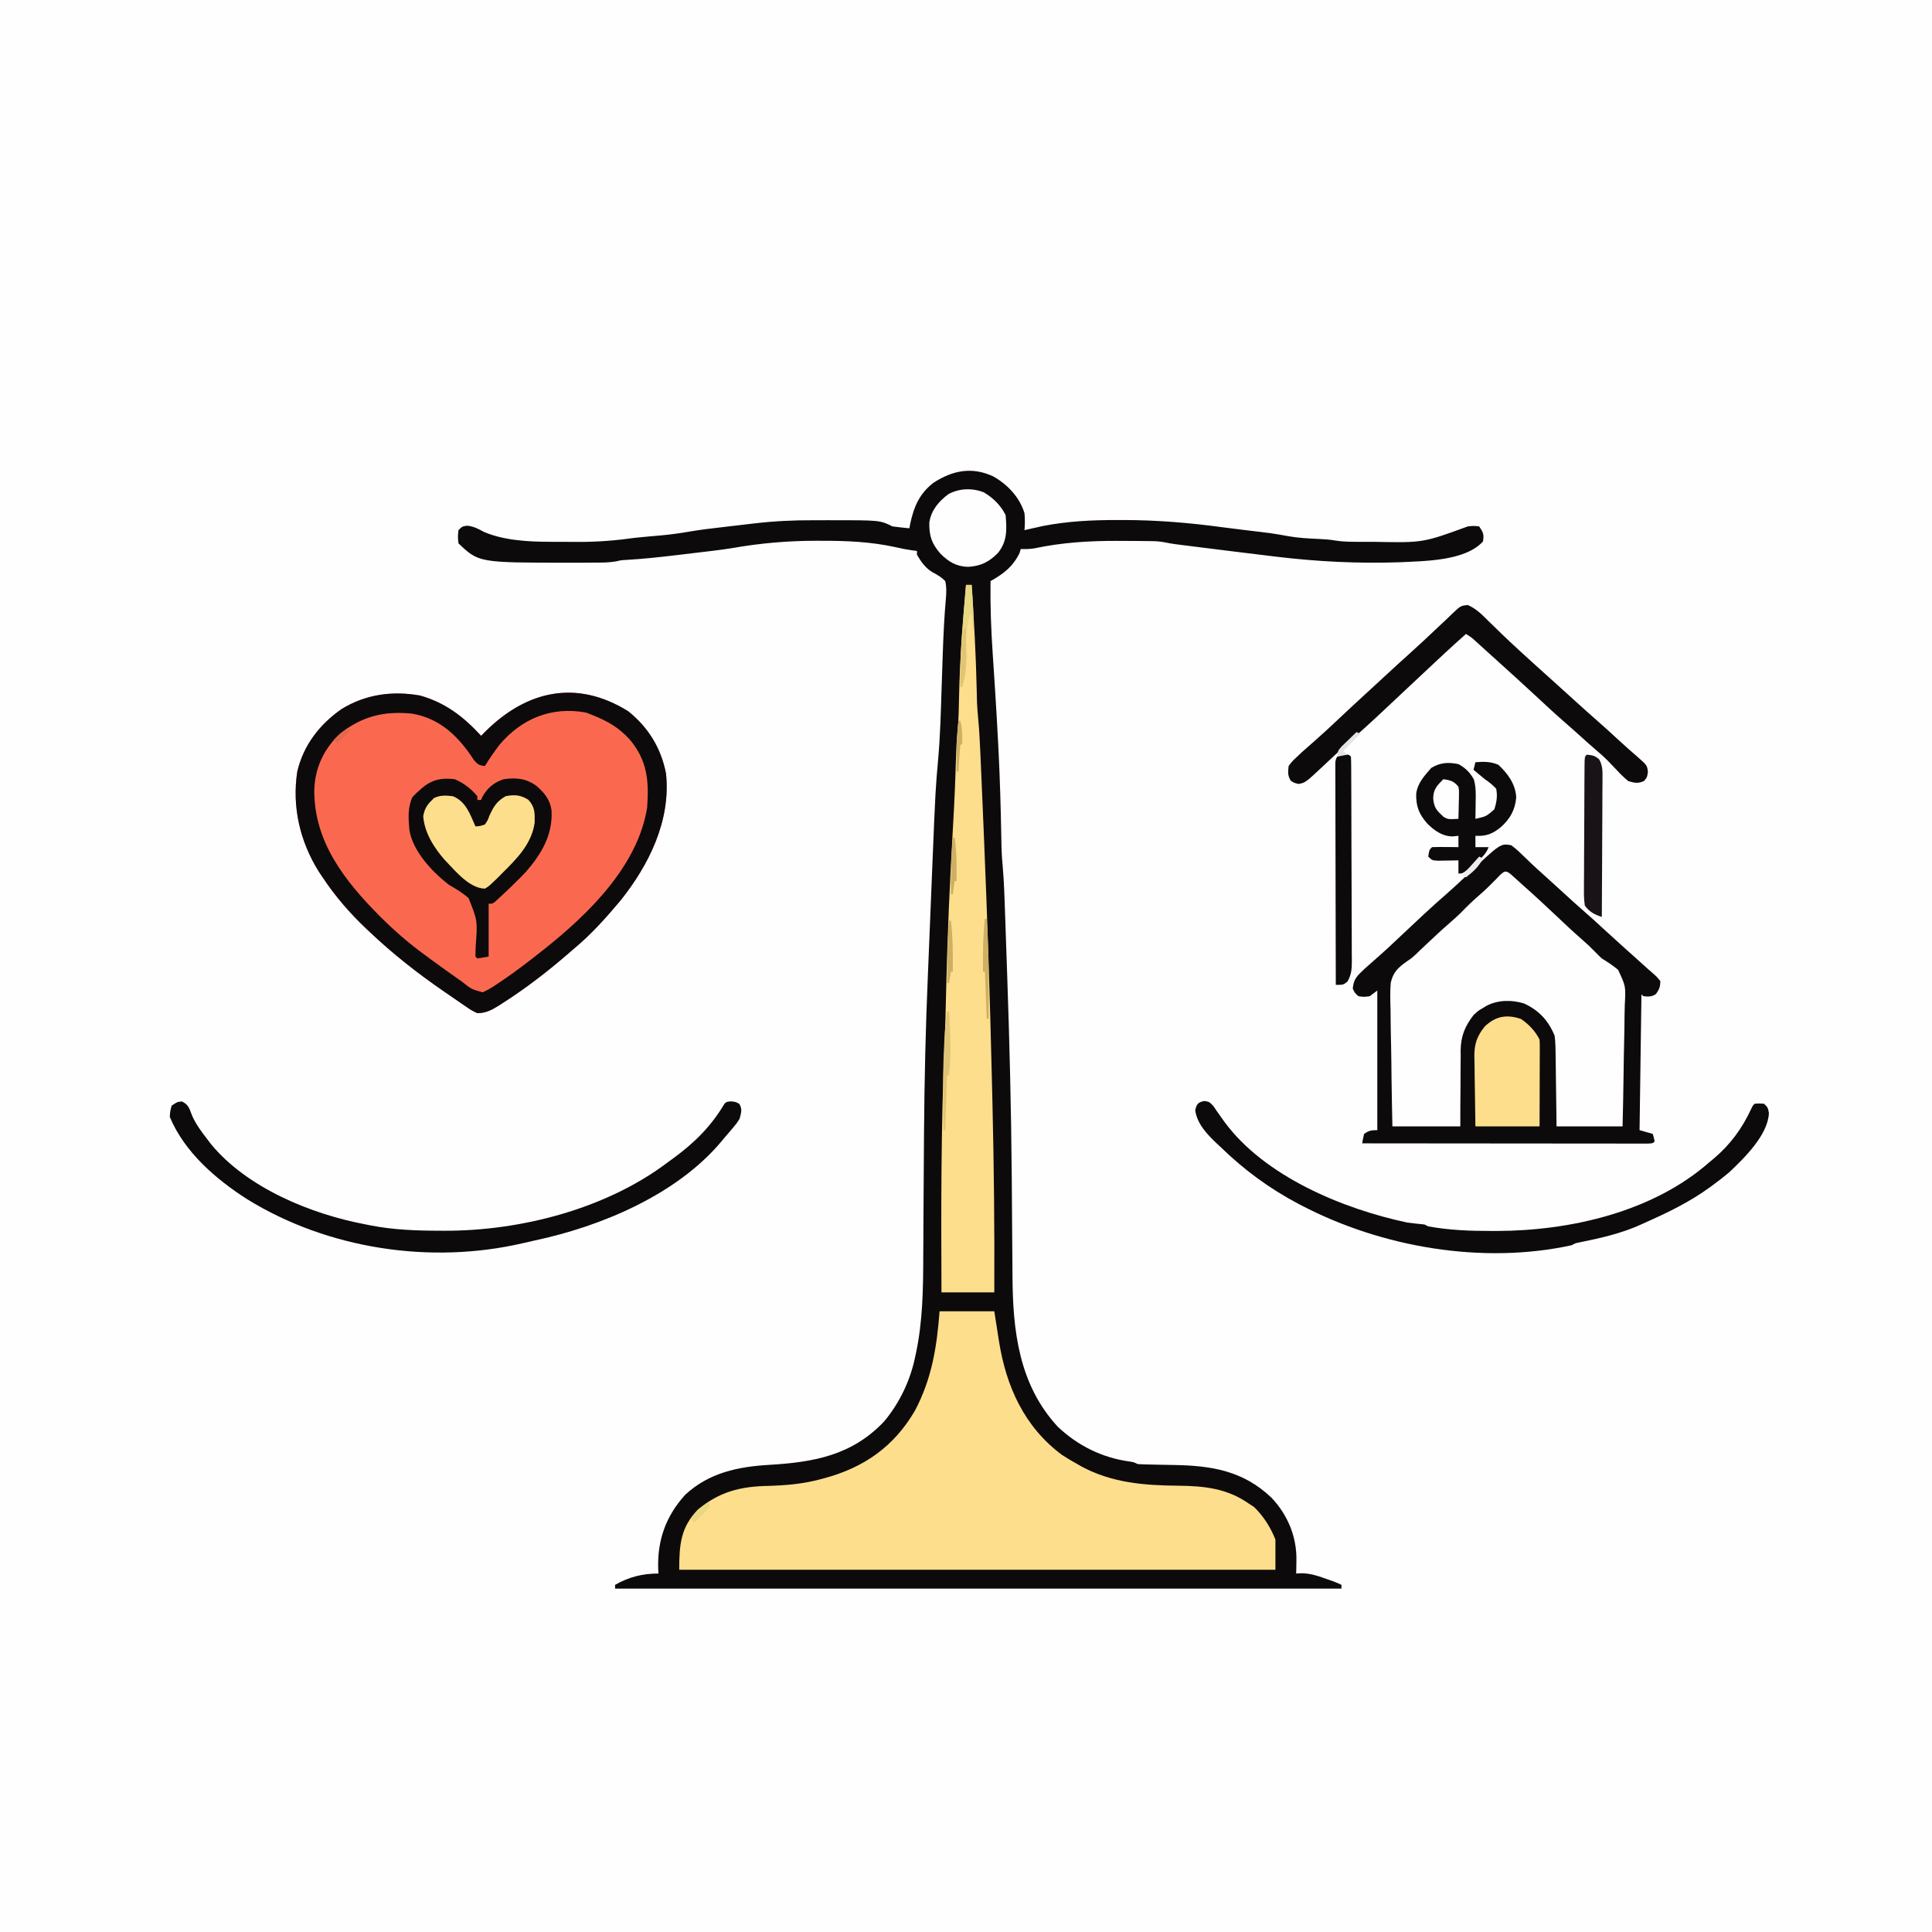
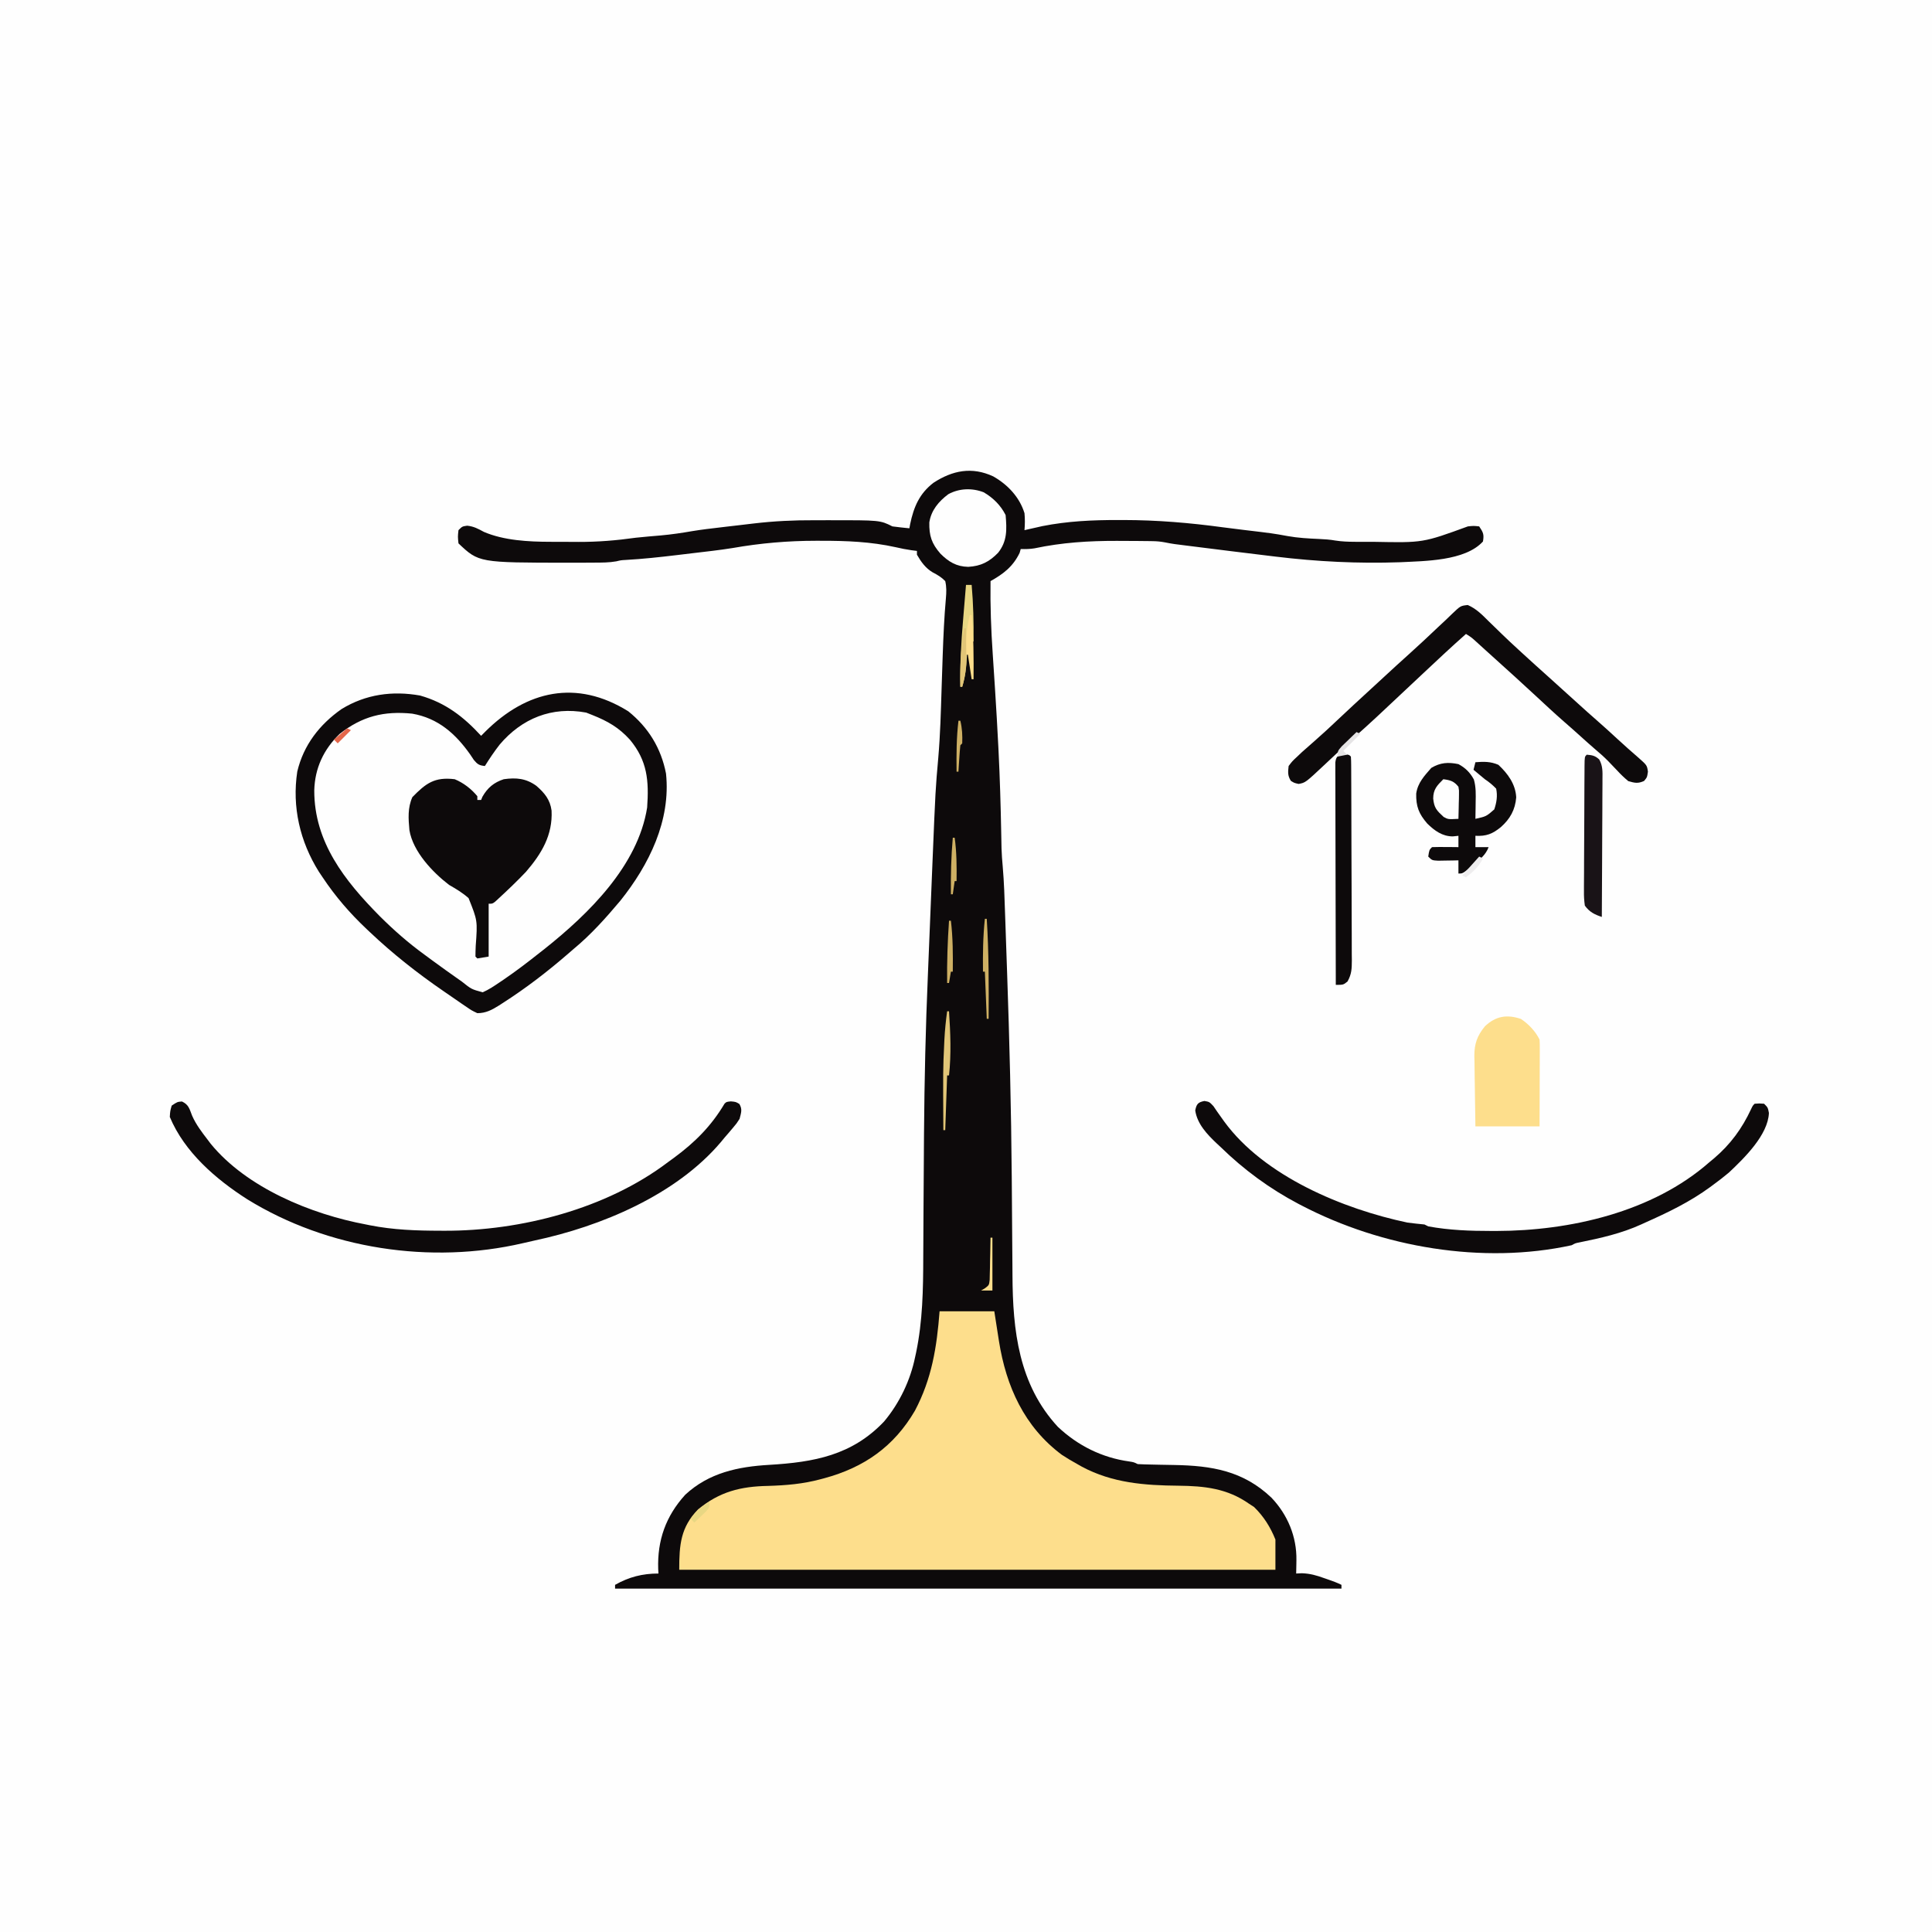
<svg xmlns="http://www.w3.org/2000/svg" version="1.1" width="1024" height="1024">
  <rect width="100%" height="100%" fill="#333333" stroke="none" />
  <path d="M0 0 C337.92 0 675.84 0 1024 0 C1024 337.92 1024 675.84 1024 1024 C686.08 1024 348.16 1024 0 1024 C0 686.08 0 348.16 0 0 Z " fill="#FEFEFE" transform="translate(0,0)" />
  <path d="M0 0 C7.629 4.327 13.939 10.961 16.562 19.5 C16.851 22.537 16.816 25.463 16.562 28.5 C17.399 28.307 18.236 28.113 19.098 27.914 C20.262 27.654 21.426 27.393 22.625 27.125 C23.75 26.87 24.876 26.615 26.035 26.352 C39.471 23.696 52.601 23.1 66.25 23.125 C67.204 23.125 68.159 23.124 69.142 23.124 C86.837 23.148 104.135 24.591 121.654 26.974 C125.334 27.469 129.016 27.926 132.703 28.363 C148.354 30.229 148.354 30.229 156 31.625 C161.51 32.616 167.019 32.911 172.603 33.159 C175.571 33.295 178.446 33.479 181.373 34.005 C184.787 34.535 188.026 34.646 191.48 34.668 C192.131 34.672 192.782 34.676 193.452 34.681 C195.552 34.691 197.651 34.691 199.75 34.688 C200.466 34.687 201.183 34.686 201.921 34.686 C227.774 35.19 227.774 35.19 251.562 26.5 C254.625 26.188 254.625 26.188 257.562 26.5 C259.724 29.742 260.205 30.737 259.562 34.5 C250.065 44.917 228.595 44.828 215.562 45.5 C193.379 46.266 171.6 45.184 149.562 42.5 C148.501 42.372 147.44 42.244 146.346 42.112 C132.63 40.454 118.917 38.761 105.211 37.023 C104.11 36.885 103.009 36.747 101.875 36.604 C100.854 36.473 99.832 36.343 98.779 36.208 C97.889 36.095 96.998 35.982 96.081 35.866 C94.377 35.618 92.679 35.317 90.993 34.967 C88.757 34.537 86.731 34.356 84.46 34.323 C83.683 34.31 82.905 34.298 82.104 34.285 C81.272 34.277 80.44 34.269 79.582 34.262 C78.704 34.252 77.826 34.243 76.921 34.233 C74.073 34.208 71.224 34.196 68.375 34.188 C67.41 34.184 66.444 34.18 65.45 34.176 C50.593 34.147 36.414 35.038 21.834 38.133 C19.376 38.53 17.048 38.562 14.562 38.5 C14.377 39.16 14.191 39.82 14 40.5 C10.525 47.753 5.405 51.684 -1.438 55.5 C-1.624 68.442 -1.155 81.248 -0.269 94.158 C0.091 99.43 0.427 104.703 0.766 109.977 C0.834 111.038 0.903 112.1 0.974 113.194 C1.613 123.147 2.184 133.102 2.688 143.062 C2.728 143.864 2.769 144.665 2.81 145.49 C3.526 159.859 3.942 174.232 4.221 188.615 C4.245 189.778 4.245 189.778 4.27 190.964 C4.313 193.04 4.351 195.116 4.389 197.192 C4.486 200.429 4.739 203.632 5.033 206.857 C5.762 215.253 5.997 223.665 6.281 232.086 C6.345 233.909 6.408 235.732 6.472 237.556 C6.605 241.387 6.735 245.218 6.865 249.049 C7.026 253.806 7.191 258.562 7.359 263.319 C8.62 299.253 9.514 335.185 9.809 371.141 C9.817 372.157 9.825 373.174 9.834 374.221 C9.91 383.507 9.983 392.794 10.039 402.081 C10.071 407.262 10.113 412.444 10.16 417.626 C10.175 419.554 10.188 421.482 10.196 423.409 C10.331 452.666 13.479 481.286 34.25 503.75 C44.864 513.75 57.696 520.12 72.094 522.105 C74.562 522.5 74.562 522.5 76.562 523.5 C79.058 523.633 81.53 523.71 84.027 523.746 C85.566 523.779 87.104 523.812 88.643 523.846 C91.058 523.893 93.473 523.937 95.889 523.977 C115.756 524.32 132.463 527.023 147.453 541.301 C156.045 550.322 160.907 562.018 160.688 574.438 C160.678 575.121 160.669 575.805 160.66 576.51 C160.637 578.173 160.601 579.837 160.562 581.5 C162.053 581.425 162.053 581.425 163.574 581.348 C167.958 581.515 171.293 582.463 175.375 583.938 C176.042 584.168 176.709 584.398 177.396 584.635 C179.847 585.488 182.24 586.339 184.562 587.5 C184.562 588.16 184.562 588.82 184.562 589.5 C57.513 589.5 -69.538 589.5 -200.438 589.5 C-200.438 588.84 -200.438 588.18 -200.438 587.5 C-193.065 583.327 -185.933 581.5 -177.438 581.5 C-177.484 580.724 -177.53 579.948 -177.578 579.148 C-178.088 563.883 -173.55 551.08 -163.25 539.75 C-150.725 528.092 -135.169 524.846 -118.729 523.905 C-95.038 522.498 -74.859 518.884 -57.812 500.875 C-49.632 491.085 -43.904 479.07 -41.375 466.625 C-41.215 465.893 -41.054 465.161 -40.889 464.406 C-37.398 447.639 -37.132 431.006 -37.094 413.953 C-37.081 411.477 -37.067 409 -37.052 406.524 C-37.022 401.3 -36.996 396.077 -36.974 390.853 C-36.92 377.933 -36.823 365.013 -36.723 352.093 C-36.712 350.751 -36.702 349.41 -36.692 348.068 C-36.476 320.004 -35.843 292 -34.627 263.959 C-34.403 258.744 -34.195 253.527 -33.987 248.311 C-33.522 236.681 -33.048 225.052 -32.568 213.423 C-32.44 210.3 -32.312 207.178 -32.184 204.055 C-30.616 165.933 -30.616 165.933 -29.124 149.073 C-28.071 136.905 -27.76 124.704 -27.375 112.5 C-27.22 107.771 -27.063 103.042 -26.902 98.312 C-26.864 97.191 -26.827 96.07 -26.788 94.915 C-26.435 84.814 -25.992 74.718 -25.094 64.649 C-24.818 61.376 -24.704 58.705 -25.438 55.5 C-27.473 53.402 -29.447 52.247 -32.035 50.902 C-35.854 48.673 -38.255 45.301 -40.438 41.5 C-40.438 40.84 -40.438 40.18 -40.438 39.5 C-41.88 39.316 -41.88 39.316 -43.352 39.129 C-46.18 38.729 -48.93 38.178 -51.711 37.527 C-64.926 34.607 -77.769 34.108 -91.25 34.125 C-92.545 34.123 -92.545 34.123 -93.867 34.12 C-108.817 34.123 -123.371 35.372 -138.095 37.964 C-145.205 39.104 -152.368 39.889 -159.518 40.732 C-162.3 41.061 -165.082 41.396 -167.863 41.732 C-176.78 42.798 -185.661 43.764 -194.629 44.269 C-197.373 44.431 -197.373 44.431 -199.756 45.013 C-203.616 45.714 -207.423 45.682 -211.34 45.703 C-212.206 45.71 -213.072 45.717 -213.965 45.724 C-216.768 45.742 -219.572 45.748 -222.375 45.75 C-223.326 45.751 -224.277 45.752 -225.256 45.753 C-272.644 45.719 -272.644 45.719 -283.438 35.5 C-283.812 31.938 -283.812 31.938 -283.438 28.5 C-281.438 26.5 -281.438 26.5 -278.812 26.125 C-275.252 26.521 -273.076 27.729 -269.969 29.414 C-259.341 33.974 -246.296 34.651 -234.809 34.668 C-233.619 34.673 -233.619 34.673 -232.406 34.678 C-230.738 34.683 -229.07 34.685 -227.402 34.685 C-224.905 34.687 -222.409 34.706 -219.912 34.725 C-209.564 34.761 -199.681 33.945 -189.438 32.5 C-185.023 32.033 -180.6 31.661 -176.176 31.289 C-170.559 30.787 -165.056 29.964 -159.5 29.004 C-154.477 28.177 -149.43 27.589 -144.375 27 C-143.396 26.883 -142.417 26.765 -141.408 26.645 C-139.299 26.395 -137.188 26.151 -135.077 25.913 C-132.417 25.611 -129.76 25.295 -127.103 24.97 C-116.327 23.693 -105.697 23.185 -94.848 23.239 C-92.306 23.25 -89.765 23.239 -87.223 23.227 C-60.029 23.204 -60.029 23.204 -53.438 26.5 C-51.901 26.725 -50.358 26.908 -48.812 27.062 C-47.995 27.146 -47.178 27.23 -46.336 27.316 C-45.709 27.377 -45.083 27.438 -44.438 27.5 C-44.234 26.375 -44.234 26.375 -44.027 25.227 C-42.124 16.177 -39.136 9.096 -31.641 3.359 C-21.604 -3.172 -11.302 -5.266 0 0 Z " fill="#0D0A0B" transform="translate(526.438,252.5)" />
-   <path d="M0 0 C10.681 8.579 17.389 19.551 20 33 C22.616 57.887 11.047 81.332 -4.188 100.375 C-11.865 109.52 -19.783 118.383 -29 126 C-30.394 127.208 -30.394 127.208 -31.816 128.441 C-42.834 137.981 -54.336 146.841 -66.625 154.688 C-67.276 155.11 -67.926 155.532 -68.597 155.967 C-72.375 158.318 -75.507 160 -80 160 C-83.051 158.551 -83.051 158.551 -86.312 156.312 C-86.911 155.907 -87.509 155.501 -88.125 155.083 C-89.419 154.201 -90.706 153.309 -91.988 152.411 C-94.023 150.984 -96.074 149.583 -98.129 148.184 C-111.832 138.767 -124.926 128.445 -137 117 C-137.528 116.505 -138.056 116.009 -138.6 115.499 C-147.537 107.061 -155.185 98.232 -162 88 C-162.668 87.005 -163.335 86.01 -164.023 84.984 C-174.008 69.026 -178.291 50.67 -175.438 31.938 C-172.106 17.884 -163.627 6.989 -151.98 -1.172 C-139.182 -9.022 -125.035 -10.961 -110.352 -8.352 C-96.865 -4.531 -87.284 2.894 -78 13 C-76.892 11.884 -76.892 11.884 -75.762 10.746 C-53.868 -11.023 -27.41 -17.075 0 0 Z " fill="#FA694F" transform="translate(333,377)" />
  <path d="M0 0 C9.57 0 19.14 0 29 0 C30.875 12 30.875 12 31.453 15.734 C35.264 39.83 44.903 61.294 64.859 76.125 C67.522 77.87 70.212 79.466 73 81 C73.81 81.459 74.619 81.918 75.453 82.391 C91.552 91.011 108.709 92.299 126.579 92.456 C140.381 92.6 152.431 93.874 164 102 C164.887 102.577 165.774 103.155 166.688 103.75 C171.774 108.699 175.377 114.442 178 121 C178 126.28 178 131.56 178 137 C73.72 137 -30.56 137 -138 137 C-138 123.682 -137.234 114.49 -128 105 C-116.602 95.618 -105.442 92.83 -90.938 92.562 C-81.276 92.268 -72.365 91.533 -63 89 C-62.342 88.825 -61.684 88.649 -61.006 88.468 C-40.006 82.756 -24.184 71.734 -13.066 52.688 C-4.113 35.744 -1.469 19.095 0 0 Z " fill="#FDDE8C" transform="translate(498,695)" />
-   <path d="M0 0 C2.098 1.588 3.84 3.098 5.688 4.938 C6.753 5.958 7.82 6.977 8.887 7.996 C9.413 8.506 9.94 9.017 10.482 9.542 C12.607 11.583 14.8 13.542 17 15.5 C20.733 18.849 24.434 22.23 28.125 25.625 C31.384 28.622 34.655 31.599 38 34.5 C41.878 37.863 45.655 41.333 49.433 44.808 C55.134 50.049 60.892 55.225 66.668 60.383 C68.381 61.916 70.088 63.454 71.789 65 C73.1 66.186 74.424 67.358 75.773 68.5 C77.188 69.75 77.188 69.75 79 72 C79 74.972 78.423 76.387 76.75 78.812 C74.396 80.41 72.785 80.293 70 80 C69.67 79.67 69.34 79.34 69 79 C68.67 102.76 68.34 126.52 68 151 C70.31 151.66 72.62 152.32 75 153 C75.562 154.938 75.562 154.938 76 157 C75 158 75 158 72.472 158.123 C70.77 158.122 70.77 158.122 69.033 158.12 C67.088 158.122 67.088 158.122 65.103 158.124 C63.652 158.121 62.201 158.117 60.75 158.114 C59.232 158.113 57.715 158.113 56.198 158.114 C52.066 158.114 47.934 158.108 43.802 158.101 C39.488 158.095 35.174 158.095 30.861 158.093 C22.687 158.09 14.513 158.082 6.339 158.072 C-2.964 158.061 -12.268 158.055 -21.571 158.05 C-40.714 158.04 -59.857 158.022 -79 158 C-78.617 155.582 -78.617 155.582 -78 153 C-75.437 151.206 -74.169 151 -71 151 C-71 126.58 -71 102.16 -71 77 C-72.32 77.99 -73.64 78.98 -75 80 C-78.062 80.438 -78.062 80.438 -81 80 C-82.938 78.312 -82.938 78.312 -84 76 C-83.636 71.85 -82.434 69.951 -79.438 67.125 C-78.797 66.509 -78.156 65.893 -77.496 65.258 C-75.43 63.389 -73.342 61.554 -71.238 59.727 C-66.972 56.007 -62.855 52.146 -58.75 48.25 C-50.658 40.604 -42.566 32.958 -34.156 25.66 C-30.712 22.655 -27.374 19.556 -24.064 16.405 C-5.745 -1.029 -5.745 -1.029 0 0 Z M-5.883 15.723 C-6.623 16.495 -7.363 17.267 -8.125 18.062 C-11.016 21.023 -13.918 23.873 -17.062 26.562 C-20.471 29.485 -23.632 32.583 -26.75 35.812 C-28.705 37.713 -30.701 39.503 -32.758 41.289 C-36.896 44.883 -40.895 48.608 -44.875 52.375 C-46.184 53.613 -47.494 54.85 -48.805 56.086 C-49.743 57.001 -49.743 57.001 -50.701 57.935 C-53 60 -53 60 -55.563 61.705 C-60.076 64.94 -62.632 67.369 -63.877 72.895 C-64.286 77.724 -64.126 82.54 -63.977 87.379 C-63.958 89.16 -63.944 90.94 -63.934 92.721 C-63.896 97.383 -63.798 102.042 -63.687 106.703 C-63.566 112.308 -63.52 117.915 -63.462 123.521 C-63.365 132.016 -63.174 140.504 -63 149 C-51.12 149 -39.24 149 -27 149 C-26.997 145.579 -26.995 142.158 -26.992 138.633 C-26.969 135.293 -26.936 131.954 -26.902 128.614 C-26.884 126.306 -26.877 123.998 -26.88 121.689 C-26.883 118.357 -26.847 115.027 -26.805 111.695 C-26.814 110.675 -26.823 109.655 -26.832 108.604 C-26.682 101.066 -24.572 95.992 -20 90 C-17.551 87.746 -17.551 87.746 -15.312 86.438 C-14.566 85.982 -13.82 85.527 -13.051 85.059 C-6.969 81.919 0.325 81.857 6.801 83.871 C14.708 87.531 19.721 92.943 23 101 C23.466 104.693 23.488 108.367 23.512 112.086 C23.53 113.143 23.548 114.2 23.566 115.289 C23.62 118.651 23.654 122.013 23.688 125.375 C23.721 127.66 23.755 129.945 23.791 132.23 C23.878 137.82 23.938 143.41 24 149 C35.55 149 47.1 149 59 149 C59.32 135.001 59.32 135.001 59.537 121.002 C59.603 115.286 59.68 109.573 59.83 103.859 C59.95 99.248 60.015 94.64 60.044 90.028 C60.064 88.274 60.103 86.52 60.163 84.767 C60.714 74.736 60.714 74.736 56.608 65.99 C53.841 63.724 51.042 61.869 48 60 C46.732 58.832 45.493 57.631 44.312 56.375 C42.067 54.053 39.768 51.886 37.316 49.781 C32.975 46.009 28.795 42.085 24.625 38.125 C18.492 32.327 12.319 26.596 6 21 C5.238 20.309 4.476 19.618 3.691 18.906 C2.968 18.257 2.245 17.607 1.5 16.938 C0.871 16.369 0.242 15.801 -0.406 15.215 C-2.895 13.318 -3.597 13.632 -5.883 15.723 Z " fill="#0D0A0B" transform="translate(801,448)" />
-   <path d="M0 0 C0.99 0 1.98 0 3 0 C4.226 18.319 5.235 36.614 5.658 54.97 C5.69 56.256 5.721 57.542 5.754 58.867 C5.778 59.982 5.802 61.097 5.826 62.246 C5.964 65.216 6.19 68.131 6.478 71.088 C6.977 76.503 7.291 81.909 7.525 87.341 C7.569 88.321 7.613 89.302 7.659 90.312 C7.804 93.567 7.945 96.823 8.086 100.078 C8.136 101.225 8.186 102.372 8.238 103.553 C8.597 111.785 8.947 120.017 9.291 128.249 C9.375 130.25 9.459 132.251 9.543 134.252 C11.325 176.787 12.718 219.325 13.717 261.886 C13.811 265.874 13.907 269.861 14.003 273.849 C14.811 307.571 15.159 341.268 15 375 C5.76 375 -3.48 375 -13 375 C-13.205 330.95 -13.267 286.984 -11.367 242.966 C-10.986 234.055 -10.746 225.143 -10.552 216.226 C-9.897 186.355 -8.552 156.501 -6.809 126.674 C-6.143 115.267 -5.655 103.866 -5.342 92.443 C-5.198 87.489 -4.995 82.581 -4.496 77.648 C-3.879 71.374 -3.792 65.106 -3.668 58.805 C-3.265 39.137 -1.724 19.591 0 0 Z " fill="#FDDE8C" transform="translate(512,310)" />
  <path d="M0 0 C10.681 8.579 17.389 19.551 20 33 C22.616 57.887 11.047 81.332 -4.188 100.375 C-11.865 109.52 -19.783 118.383 -29 126 C-30.394 127.208 -30.394 127.208 -31.816 128.441 C-42.834 137.981 -54.336 146.841 -66.625 154.688 C-67.276 155.11 -67.926 155.532 -68.597 155.967 C-72.375 158.318 -75.507 160 -80 160 C-83.051 158.551 -83.051 158.551 -86.312 156.312 C-86.911 155.907 -87.509 155.501 -88.125 155.083 C-89.419 154.201 -90.706 153.309 -91.988 152.411 C-94.023 150.984 -96.074 149.583 -98.129 148.184 C-111.832 138.767 -124.926 128.445 -137 117 C-137.528 116.505 -138.056 116.009 -138.6 115.499 C-147.537 107.061 -155.185 98.232 -162 88 C-162.668 87.005 -163.335 86.01 -164.023 84.984 C-174.008 69.026 -178.291 50.67 -175.438 31.938 C-172.106 17.884 -163.627 6.989 -151.98 -1.172 C-139.182 -9.022 -125.035 -10.961 -110.352 -8.352 C-96.865 -4.531 -87.284 2.894 -78 13 C-76.892 11.884 -76.892 11.884 -75.762 10.746 C-53.868 -11.023 -27.41 -17.075 0 0 Z M-68.137 17.609 C-70.985 21.263 -73.548 25.072 -76 29 C-79.003 28.688 -79.886 28.136 -81.859 25.777 C-82.483 24.84 -83.107 23.903 -83.75 22.938 C-91.518 11.914 -100.758 3.645 -114.531 1.25 C-129.486 -0.264 -141.102 2.612 -153 12 C-161.465 20.191 -166.133 30.167 -166.432 41.939 C-166.499 69.354 -150.214 89.882 -131.812 108.5 C-124.29 115.994 -116.585 122.771 -108 129 C-106.508 130.101 -105.015 131.203 -103.523 132.305 C-99.052 135.588 -94.541 138.813 -90 142 C-89.404 142.419 -88.808 142.839 -88.194 143.271 C-83.115 147.321 -83.115 147.321 -77.145 148.941 C-73.882 147.509 -70.997 145.56 -68.062 143.562 C-67.402 143.117 -66.741 142.671 -66.06 142.211 C-59.495 137.736 -53.216 132.944 -47 128 C-46.112 127.306 -45.224 126.613 -44.309 125.898 C-21.041 107.381 5.128 81.853 10 51 C10.995 36.896 10.161 26.225 0.84 15.031 C-4.967 8.621 -10.953 5.187 -19 2 C-20.093 1.567 -21.186 1.134 -22.312 0.688 C-40.427 -2.69 -56.357 3.729 -68.137 17.609 Z " fill="#0D0A0B" transform="translate(333,377)" />
  <path d="M0 0 C4.681 1.934 8.771 5.099 12 9 C12 9.66 12 10.32 12 11 C12.66 11 13.32 11 14 11 C14.227 10.443 14.454 9.886 14.688 9.312 C17.419 4.499 20.799 1.716 26 0 C32.607 -0.938 37.813 -0.45 43.277 3.5 C47.579 7.245 50.585 10.809 51.344 16.645 C51.984 29.621 46.025 39.514 37.746 49.113 C33.063 54.036 28.159 58.723 23.16 63.324 C22.599 63.841 22.039 64.357 21.461 64.889 C20 66 20 66 18 66 C18 75.24 18 84.48 18 94 C15.03 94.495 15.03 94.495 12 95 C11.67 94.67 11.34 94.34 11 94 C11.001 92.127 11.059 90.254 11.141 88.383 C12.124 74.964 12.124 74.964 7.359 63.043 C4.214 60.197 0.662 58.119 -3 56 C-11.732 49.317 -22.132 38.345 -24 27 C-24.553 20.857 -24.985 15.207 -22.438 9.5 C-15.251 2.13 -10.644 -1.293 0 0 Z " fill="#0D0A0B" transform="translate(241,413)" />
  <path d="M0 0 C3.634 1.684 3.982 3.976 5.414 7.59 C7.471 12.241 10.481 16.168 13.562 20.188 C14.113 20.917 14.663 21.647 15.23 22.398 C34.353 45.785 68.534 59.769 97.562 65.188 C98.228 65.323 98.894 65.458 99.58 65.598 C111.981 68.058 124.276 68.481 136.875 68.5 C137.632 68.503 138.388 68.507 139.168 68.511 C179.592 68.614 224.981 56.891 257.562 32.188 C258.643 31.4 259.723 30.614 260.805 29.828 C271.833 21.701 280.523 13.049 287.562 1.188 C288.562 0.188 288.562 0.188 290.938 -0.062 C293.562 0.188 293.562 0.188 295.438 1.312 C297.152 4.17 296.351 6.022 295.562 9.188 C293.996 11.645 293.996 11.645 292 14 C291.273 14.861 290.546 15.722 289.797 16.609 C289.06 17.46 288.322 18.311 287.562 19.188 C286.611 20.34 286.611 20.34 285.641 21.516 C261.892 49.582 222.005 66.238 186.869 73.692 C184.829 74.13 182.796 74.605 180.766 75.086 C131.848 86.47 77.333 78.209 34.598 51.816 C17.946 41.172 1.344 26.847 -6.438 8.188 C-6.25 5.062 -6.25 5.062 -5.438 2.188 C-2.438 0.188 -2.438 0.188 0 0 Z " fill="#0D0A0B" transform="translate(96.438,583.812)" />
  <path d="M0 0 C2.641 0.461 2.641 0.461 4.781 2.734 C5.477 3.758 6.173 4.781 6.891 5.836 C7.679 6.948 8.471 8.057 9.266 9.164 C9.663 9.722 10.06 10.279 10.469 10.854 C31.656 39.916 73.458 57.258 107.641 64.461 C110.637 64.866 113.632 65.159 116.641 65.461 C117.301 65.791 117.961 66.121 118.641 66.461 C129.783 68.512 140.902 68.902 152.203 68.898 C153.047 68.9 153.892 68.901 154.761 68.902 C193.816 68.831 237.571 58.9 267.641 32.461 C268.481 31.764 269.322 31.066 270.188 30.348 C278.806 22.996 284.957 14.618 289.73 4.359 C290.641 2.461 290.641 2.461 291.641 1.461 C294.078 1.273 294.078 1.273 296.641 1.461 C298.641 3.461 298.641 3.461 299.203 6.336 C298.771 17.963 286.129 30.299 278.016 37.93 C275.297 40.228 272.516 42.363 269.641 44.461 C269.11 44.853 268.58 45.246 268.034 45.65 C257.328 53.492 245.733 59.081 233.641 64.461 C232.965 64.77 232.29 65.08 231.594 65.399 C220.978 70.245 210.039 72.665 198.649 74.984 C196.586 75.393 196.586 75.393 194.641 76.461 C147.397 86.766 94.103 77.577 51.641 55.461 C51.045 55.152 50.45 54.843 49.836 54.525 C34.639 46.523 20.911 36.445 8.641 24.461 C7.955 23.825 7.269 23.19 6.562 22.535 C1.45 17.701 -3.82 12.169 -4.859 5.023 C-4.204 1.665 -3.384 0.661 0 0 Z " fill="#0D0A0B" transform="translate(638.359,583.539)" />
-   <path d="M0 0 C4.578 1.989 7.624 5.149 11.129 8.645 C12.641 10.111 14.154 11.577 15.668 13.043 C16.412 13.771 17.156 14.499 17.923 15.249 C20.901 18.143 23.943 20.963 27.004 23.77 C27.53 24.254 28.055 24.738 28.597 25.237 C33.385 29.641 38.22 33.992 43.066 38.332 C48.29 43.024 53.503 47.726 58.691 52.457 C61.77 55.26 64.859 58.042 68.004 60.77 C71.946 64.194 75.784 67.73 79.625 71.267 C83.181 74.537 86.783 77.744 90.445 80.895 C95.009 84.942 95.009 84.942 95.504 88.332 C95.066 91.332 95.066 91.332 93.441 93.27 C90.145 94.744 88.532 94.32 85.066 93.332 C82.902 91.502 81.086 89.778 79.191 87.707 C78.136 86.602 77.079 85.499 76.02 84.398 C75.512 83.866 75.005 83.334 74.482 82.786 C72.139 80.38 69.612 78.216 67.059 76.039 C64.691 74.01 62.379 71.924 60.066 69.832 C57.152 67.2 54.224 64.589 51.254 62.02 C45.976 57.422 40.872 52.635 35.738 47.878 C28.714 41.38 21.648 34.927 14.523 28.539 C12.787 26.979 11.056 25.414 9.328 23.844 C8.437 23.036 7.547 22.227 6.629 21.395 C5.826 20.664 5.023 19.933 4.195 19.18 C2.003 17.199 2.003 17.199 -0.934 15.332 C-9.038 22.521 -16.934 29.924 -24.824 37.347 C-50.094 61.12 -50.094 61.12 -60.809 70.707 C-65.808 75.182 -70.701 79.768 -75.582 84.373 C-85.999 94.158 -85.999 94.158 -89.621 94.832 C-91.934 94.332 -91.934 94.332 -93.746 93.207 C-95.503 90.433 -95.294 88.568 -94.934 85.332 C-93.027 82.805 -93.027 82.805 -90.434 80.395 C-89.598 79.602 -88.763 78.809 -87.902 77.992 C-85.641 75.966 -83.365 73.962 -81.074 71.969 C-77.019 68.434 -73.092 64.777 -69.184 61.082 C-63.449 55.683 -57.683 50.326 -51.867 45.016 C-48.67 42.091 -45.489 39.15 -42.309 36.207 C-38.605 32.781 -34.884 29.379 -31.121 26.02 C-25.904 21.35 -20.813 16.548 -15.729 11.735 C-14.435 10.514 -13.134 9.3 -11.827 8.092 C-10.564 6.918 -9.321 5.722 -8.099 4.505 C-3.819 0.432 -3.819 0.432 0 0 Z " fill="#0D0A0B" transform="translate(777.934,320.668)" />
+   <path d="M0 0 C4.578 1.989 7.624 5.149 11.129 8.645 C12.641 10.111 14.154 11.577 15.668 13.043 C16.412 13.771 17.156 14.499 17.923 15.249 C20.901 18.143 23.943 20.963 27.004 23.77 C27.53 24.254 28.055 24.738 28.597 25.237 C33.385 29.641 38.22 33.992 43.066 38.332 C48.29 43.024 53.503 47.726 58.691 52.457 C61.77 55.26 64.859 58.042 68.004 60.77 C71.946 64.194 75.784 67.73 79.625 71.267 C83.181 74.537 86.783 77.744 90.445 80.895 C95.009 84.942 95.009 84.942 95.504 88.332 C95.066 91.332 95.066 91.332 93.441 93.27 C90.145 94.744 88.532 94.32 85.066 93.332 C82.902 91.502 81.086 89.778 79.191 87.707 C78.136 86.602 77.079 85.499 76.02 84.398 C75.512 83.866 75.005 83.334 74.482 82.786 C72.139 80.38 69.612 78.216 67.059 76.039 C64.691 74.01 62.379 71.924 60.066 69.832 C57.152 67.2 54.224 64.589 51.254 62.02 C45.976 57.422 40.872 52.635 35.738 47.878 C28.714 41.38 21.648 34.927 14.523 28.539 C12.787 26.979 11.056 25.414 9.328 23.844 C8.437 23.036 7.547 22.227 6.629 21.395 C5.826 20.664 5.023 19.933 4.195 19.18 C2.003 17.199 2.003 17.199 -0.934 15.332 C-9.038 22.521 -16.934 29.924 -24.824 37.347 C-50.094 61.12 -50.094 61.12 -60.809 70.707 C-65.808 75.182 -70.701 79.768 -75.582 84.373 C-85.999 94.158 -85.999 94.158 -89.621 94.832 C-91.934 94.332 -91.934 94.332 -93.746 93.207 C-95.503 90.433 -95.294 88.568 -94.934 85.332 C-93.027 82.805 -93.027 82.805 -90.434 80.395 C-89.598 79.602 -88.763 78.809 -87.902 77.992 C-85.641 75.966 -83.365 73.962 -81.074 71.969 C-77.019 68.434 -73.092 64.777 -69.184 61.082 C-63.449 55.683 -57.683 50.326 -51.867 45.016 C-38.605 32.781 -34.884 29.379 -31.121 26.02 C-25.904 21.35 -20.813 16.548 -15.729 11.735 C-14.435 10.514 -13.134 9.3 -11.827 8.092 C-10.564 6.918 -9.321 5.722 -8.099 4.505 C-3.819 0.432 -3.819 0.432 0 0 Z " fill="#0D0A0B" transform="translate(777.934,320.668)" />
  <path d="M0 0 C4.154 2.8 7.619 6.425 9.875 10.938 C9.965 12.419 9.993 13.903 9.989 15.387 C9.988 16.308 9.988 17.229 9.988 18.178 C9.983 19.173 9.978 20.169 9.973 21.195 C9.971 22.214 9.97 23.232 9.968 24.281 C9.963 27.541 9.95 30.802 9.938 34.062 C9.932 36.27 9.928 38.477 9.924 40.684 C9.914 46.102 9.894 51.519 9.875 56.938 C-1.345 56.938 -12.565 56.938 -24.125 56.938 C-24.24 50.674 -24.34 44.414 -24.4 38.151 C-24.425 36.023 -24.459 33.895 -24.502 31.767 C-24.563 28.699 -24.591 25.631 -24.613 22.562 C-24.639 21.619 -24.665 20.676 -24.691 19.705 C-24.694 13.18 -23.255 9.018 -19.125 3.938 C-13.429 -1.519 -7.436 -2.528 0 0 Z " fill="#FDDE8C" transform="translate(806.125,540.062)" />
-   <path d="M0 0 C6.984 2.794 9.127 9.521 12 16 C14.431 15.87 14.431 15.87 17 15 C18.473 12.881 18.473 12.881 19.438 10.25 C21.705 5.351 23.281 2.723 28 0 C32.701 -0.924 35.913 -0.679 40 1.875 C43.551 5.648 43.469 8.835 43.391 13.871 C41.979 25.181 33.734 33.352 26 41 C25.163 41.847 24.327 42.694 23.465 43.566 C19.112 47.745 19.112 47.745 17 49 C8.592 48.798 1.143 39.371 -4.312 33.75 C-9.983 27.302 -15.033 19.35 -15.688 10.562 C-14.793 5.929 -13.351 4.271 -10 1 C-6.768 -0.616 -3.503 -0.426 0 0 Z " fill="#FDDE8C" transform="translate(240,422)" />
  <path d="M0 0 C4.48 -0.358 8.01 -0.427 12.188 1.375 C17.166 6.021 21.285 11.619 21.625 18.625 C21.104 25.189 18.382 30.039 13.5 34.375 C9.019 38.021 5.839 39.265 0 39 C0 40.98 0 42.96 0 45 C2.31 45 4.62 45 7 45 C5.439 49.176 2.36 51.524 -1 54.25 C-1.82 54.938 -1.82 54.938 -2.656 55.641 C-6.735 59 -6.735 59 -9 59 C-9 56.69 -9 54.38 -9 52 C-9.987 52.023 -10.975 52.046 -11.992 52.07 C-13.274 52.088 -14.555 52.106 -15.875 52.125 C-17.151 52.148 -18.427 52.171 -19.742 52.195 C-23 52 -23 52 -25 50 C-24.464 46.464 -24.464 46.464 -23 45 C-20.647 44.927 -18.292 44.916 -15.938 44.938 C-14.647 44.947 -13.357 44.956 -12.027 44.965 C-11.028 44.976 -10.029 44.988 -9 45 C-9 43.02 -9 41.04 -9 39 C-9.99 39.103 -10.98 39.206 -12 39.312 C-17.535 39.301 -21.711 36.26 -25.547 32.473 C-30.024 27.297 -31.528 23.357 -31.379 16.598 C-30.545 10.88 -27.069 7.222 -23.375 3 C-18.564 0.149 -14.455 -0.123 -9 1 C-5.262 3.009 -2.872 5.424 -0.824 9.125 C0.347 13.211 0.212 17.087 0.125 21.312 C0.116 22.148 0.107 22.984 0.098 23.846 C0.074 25.897 0.038 27.949 0 30 C5.749 28.718 5.749 28.718 10 25 C11.243 21.272 11.796 17.858 11 14 C8.959 11.911 7.361 10.585 5 9 C3.865 8.075 2.739 7.137 1.625 6.188 C0.759 5.466 -0.107 4.744 -1 4 C-0.67 2.68 -0.34 1.36 0 0 Z " fill="#0D0A0B" transform="translate(782,404)" />
  <path d="M0 0 C4.975 2.896 9.036 6.892 11.629 12.078 C12.286 19.778 12.528 25.89 7.629 32.078 C2.909 36.901 -1.482 39.127 -8.184 39.516 C-14.443 39.376 -18.534 36.901 -22.906 32.551 C-27.599 27.174 -28.959 23.014 -28.809 15.965 C-27.837 9.554 -23.844 4.823 -18.746 1.016 C-12.994 -2.147 -6.095 -2.37 0 0 Z " fill="#FEFEFE" transform="translate(521.371,260.922)" />
  <path d="M0 0 C2.438 0.188 2.438 0.188 3.438 1.188 C3.542 2.681 3.577 4.18 3.585 5.678 C3.592 6.648 3.599 7.618 3.606 8.618 C3.61 10.228 3.61 10.228 3.615 11.87 C3.621 12.994 3.628 14.117 3.634 15.275 C3.654 19.011 3.666 22.748 3.676 26.484 C3.68 27.757 3.684 29.03 3.688 30.341 C3.707 36.381 3.721 42.422 3.73 48.462 C3.74 55.436 3.766 62.41 3.806 69.384 C3.84 75.422 3.852 81.461 3.856 87.499 C3.861 90.068 3.872 92.637 3.891 95.207 C3.915 98.8 3.914 102.393 3.907 105.987 C3.92 107.052 3.933 108.118 3.946 109.215 C3.915 113.666 3.85 116.446 1.658 120.388 C-0.562 122.188 -0.562 122.188 -4.562 122.188 C-4.609 106.576 -4.644 90.965 -4.666 75.353 C-4.676 68.105 -4.691 60.856 -4.713 53.608 C-4.733 47.292 -4.746 40.976 -4.751 34.66 C-4.753 31.314 -4.759 27.968 -4.774 24.622 C-4.788 20.892 -4.79 17.161 -4.79 13.43 C-4.797 12.315 -4.804 11.2 -4.811 10.052 C-4.809 9.039 -4.806 8.027 -4.803 6.984 C-4.805 6.101 -4.807 5.218 -4.809 4.308 C-4.421 0.972 -3.267 0.239 0 0 Z " fill="#0D0A0B" transform="translate(712.562,399.812)" />
  <path d="M0 0 C2.89 0.228 4.514 0.539 6.643 2.558 C8.532 5.958 8.396 9.103 8.341 12.89 C8.341 13.68 8.341 14.471 8.342 15.285 C8.34 17.894 8.316 20.501 8.293 23.109 C8.287 24.92 8.283 26.73 8.28 28.54 C8.269 33.301 8.239 38.062 8.206 42.823 C8.175 47.683 8.162 52.543 8.146 57.402 C8.114 66.935 8.063 76.467 8 86 C4.074 84.691 1.464 83.381 -1 80 C-1.379 77.298 -1.518 75.007 -1.47 72.31 C-1.472 71.54 -1.474 70.771 -1.477 69.978 C-1.479 67.439 -1.453 64.902 -1.426 62.363 C-1.421 60.6 -1.418 58.837 -1.416 57.074 C-1.408 53.383 -1.388 49.692 -1.357 46.001 C-1.317 41.259 -1.299 36.518 -1.289 31.776 C-1.279 27.263 -1.26 22.751 -1.238 18.238 C-1.235 17.372 -1.231 16.506 -1.228 15.614 C-1.216 13.177 -1.198 10.739 -1.177 8.302 C-1.174 7.573 -1.172 6.844 -1.169 6.093 C-1.115 1.115 -1.115 1.115 0 0 Z " fill="#191317" transform="translate(841,400)" />
  <path d="M0 0 C3.707 0.501 5.657 1.037 8 4 C8.341 5.901 8.341 5.901 8.293 8.012 C8.283 8.769 8.274 9.526 8.264 10.307 C8.239 11.092 8.213 11.878 8.188 12.688 C8.174 13.485 8.16 14.282 8.146 15.104 C8.111 17.069 8.057 19.035 8 21 C2.529 21.291 2.529 21.291 0.137 19.977 C-3.517 16.569 -4.872 15.276 -5.375 10.25 C-5.357 5.385 -3.356 3.356 0 0 Z " fill="#FEFEFE" transform="translate(765,413)" />
  <path d="M0 0 C0.99 0 1.98 0 3 0 C3.878 10.034 4.118 19.936 4 30 C3.67 30 3.34 30 3 30 C2.67 28.02 2.34 26.04 2 24 C0.852 26.297 0.833 27.733 0.754 30.289 C0.721 31.149 0.688 32.009 0.654 32.895 C0.594 34.691 0.537 36.488 0.482 38.285 C0.265 43.804 -0.471 48.688 -2 54 C-2.33 54 -2.66 54 -3 54 C-3.228 41.912 -2.527 30.038 -1.5 18 C-1.355 16.242 -1.21 14.484 -1.066 12.727 C-0.718 8.484 -0.361 4.242 0 0 Z " fill="#E8D783" transform="translate(512,310)" />
  <path d="M0 0 C0.33 0 0.66 0 1 0 C1.749 11.457 2.232 22.555 1 34 C0.67 34 0.34 34 0 34 C-0.33 43.57 -0.66 53.14 -1 63 C-1.33 63 -1.66 63 -2 63 C-2.19 30.918 -2.19 30.918 -1.562 17.438 C-1.523 16.585 -1.484 15.732 -1.444 14.853 C-1.181 9.862 -0.675 4.952 0 0 Z " fill="#E1C577" transform="translate(502,536)" />
  <path d="M0 0 C0.33 0 0.66 0 1 0 C2.114 17.672 2.108 35.302 2 53 C1.67 53 1.34 53 1 53 C0.67 44.75 0.34 36.5 0 28 C-0.33 28 -0.66 28 -1 28 C-1.107 18.604 -0.993 9.359 0 0 Z " fill="#CEB064" transform="translate(522,487)" />
  <path d="M0 0 C0.33 0 0.66 0 1 0 C2.053 11.352 2.103 22.609 2 34 C1.67 34 1.34 34 1 34 C0.34 29.71 -0.32 25.42 -1 21 C-1.33 21 -1.66 21 -2 21 C-2.249 13.71 -1.723 7.093 0 0 Z " fill="#FDDE8C" transform="translate(514,326)" />
  <path d="M0 0 C0.33 0 0.66 0 1 0 C1.059 3.667 1.094 7.333 1.125 11 C1.142 12.03 1.159 13.06 1.176 14.121 C1.214 20.125 0.755 25.252 -1 31 C-1.33 31 -1.66 31 -2 31 C-2.25 20.445 -1.679 10.434 0 0 Z " fill="#E1C577" transform="translate(511,333)" />
  <path d="M0 0 C0.33 0 0.66 0 1 0 C2.07 9.018 2.102 17.937 2 27 C1.67 27 1.34 27 1 27 C0.67 28.98 0.34 30.96 0 33 C-0.33 33 -0.66 33 -1 33 C-1.134 21.955 -0.764 11.019 0 0 Z " fill="#CEB064" transform="translate(503,488)" />
  <path d="M0 0 C0.33 0 0.66 0 1 0 C2.061 7.689 2.099 15.245 2 23 C1.67 23 1.34 23 1 23 C0.67 25.31 0.34 27.62 0 30 C-0.33 30 -0.66 30 -1 30 C-1.118 19.936 -0.878 10.034 0 0 Z " fill="#CEB064" transform="translate(505,444)" />
  <path d="M0 0 C0.33 0 0.66 0 1 0 C1 9.24 1 18.48 1 28 C-0.98 28 -2.96 28 -5 28 C-4.353 27.624 -3.705 27.248 -3.038 26.86 C-0.762 25.148 -0.762 25.148 -0.454 22.365 C-0.433 21.333 -0.412 20.301 -0.391 19.238 C-0.342 17.561 -0.342 17.561 -0.293 15.85 C-0.272 14.099 -0.272 14.099 -0.25 12.312 C-0.22 11.134 -0.191 9.955 -0.16 8.74 C-0.089 5.827 -0.037 2.914 0 0 Z " fill="#FDDE8C" transform="translate(525,656)" />
  <path d="M0 0 C0.33 0 0.66 0 1 0 C1.982 4.053 2.16 7.835 2 12 C1.67 12.33 1.34 12.66 1 13 C0.765 15.35 0.586 17.706 0.438 20.062 C0.354 21.353 0.27 22.643 0.184 23.973 C0.123 24.972 0.062 25.971 0 27 C-0.33 27 -0.66 27 -1 27 C-1.102 17.937 -1.07 9.018 0 0 Z " fill="#CEB064" transform="translate(508,382)" />
  <path d="M0 0 C0.66 0.33 1.32 0.66 2 1 C-0.319 5.509 -3.065 7.939 -7 11 C-7.66 10.67 -8.32 10.34 -9 10 C-6.03 6.7 -3.06 3.4 0 0 Z " fill="#EEEDEE" transform="translate(784,454)" />
  <path d="M0 0 C0.66 0.33 1.32 0.66 2 1 C-0.97 3.97 -3.94 6.94 -7 10 C-6.34 10.66 -5.68 11.32 -5 12 C-6.65 12.33 -8.3 12.66 -10 13 C-10 10 -10 10 -7.812 7.52 C-6.884 6.626 -5.956 5.733 -5 4.812 C-4.072 3.911 -3.144 3.01 -2.188 2.082 C-1.105 1.051 -1.105 1.051 0 0 Z " fill="#E5E4E5" transform="translate(719,388)" />
  <path d="M0 0 C0 3 0 3 -1.75 5.043 C-2.493 5.751 -3.235 6.458 -4 7.188 C-4.743 7.903 -5.485 8.618 -6.25 9.355 C-7.116 10.17 -7.116 10.17 -8 11 C-8.66 10.34 -9.32 9.68 -10 9 C-7.125 5.019 -4.179 2.564 0 0 Z " fill="#E8D783" transform="translate(376,796)" />
  <path d="M0 0 C0.66 0.33 1.32 0.66 2 1 C-0.31 3.31 -2.62 5.62 -5 8 C-5.66 7.34 -6.32 6.68 -7 6 C-4.69 4.02 -2.38 2.04 0 0 Z " fill="#E4674B" transform="translate(184,386)" />
</svg>